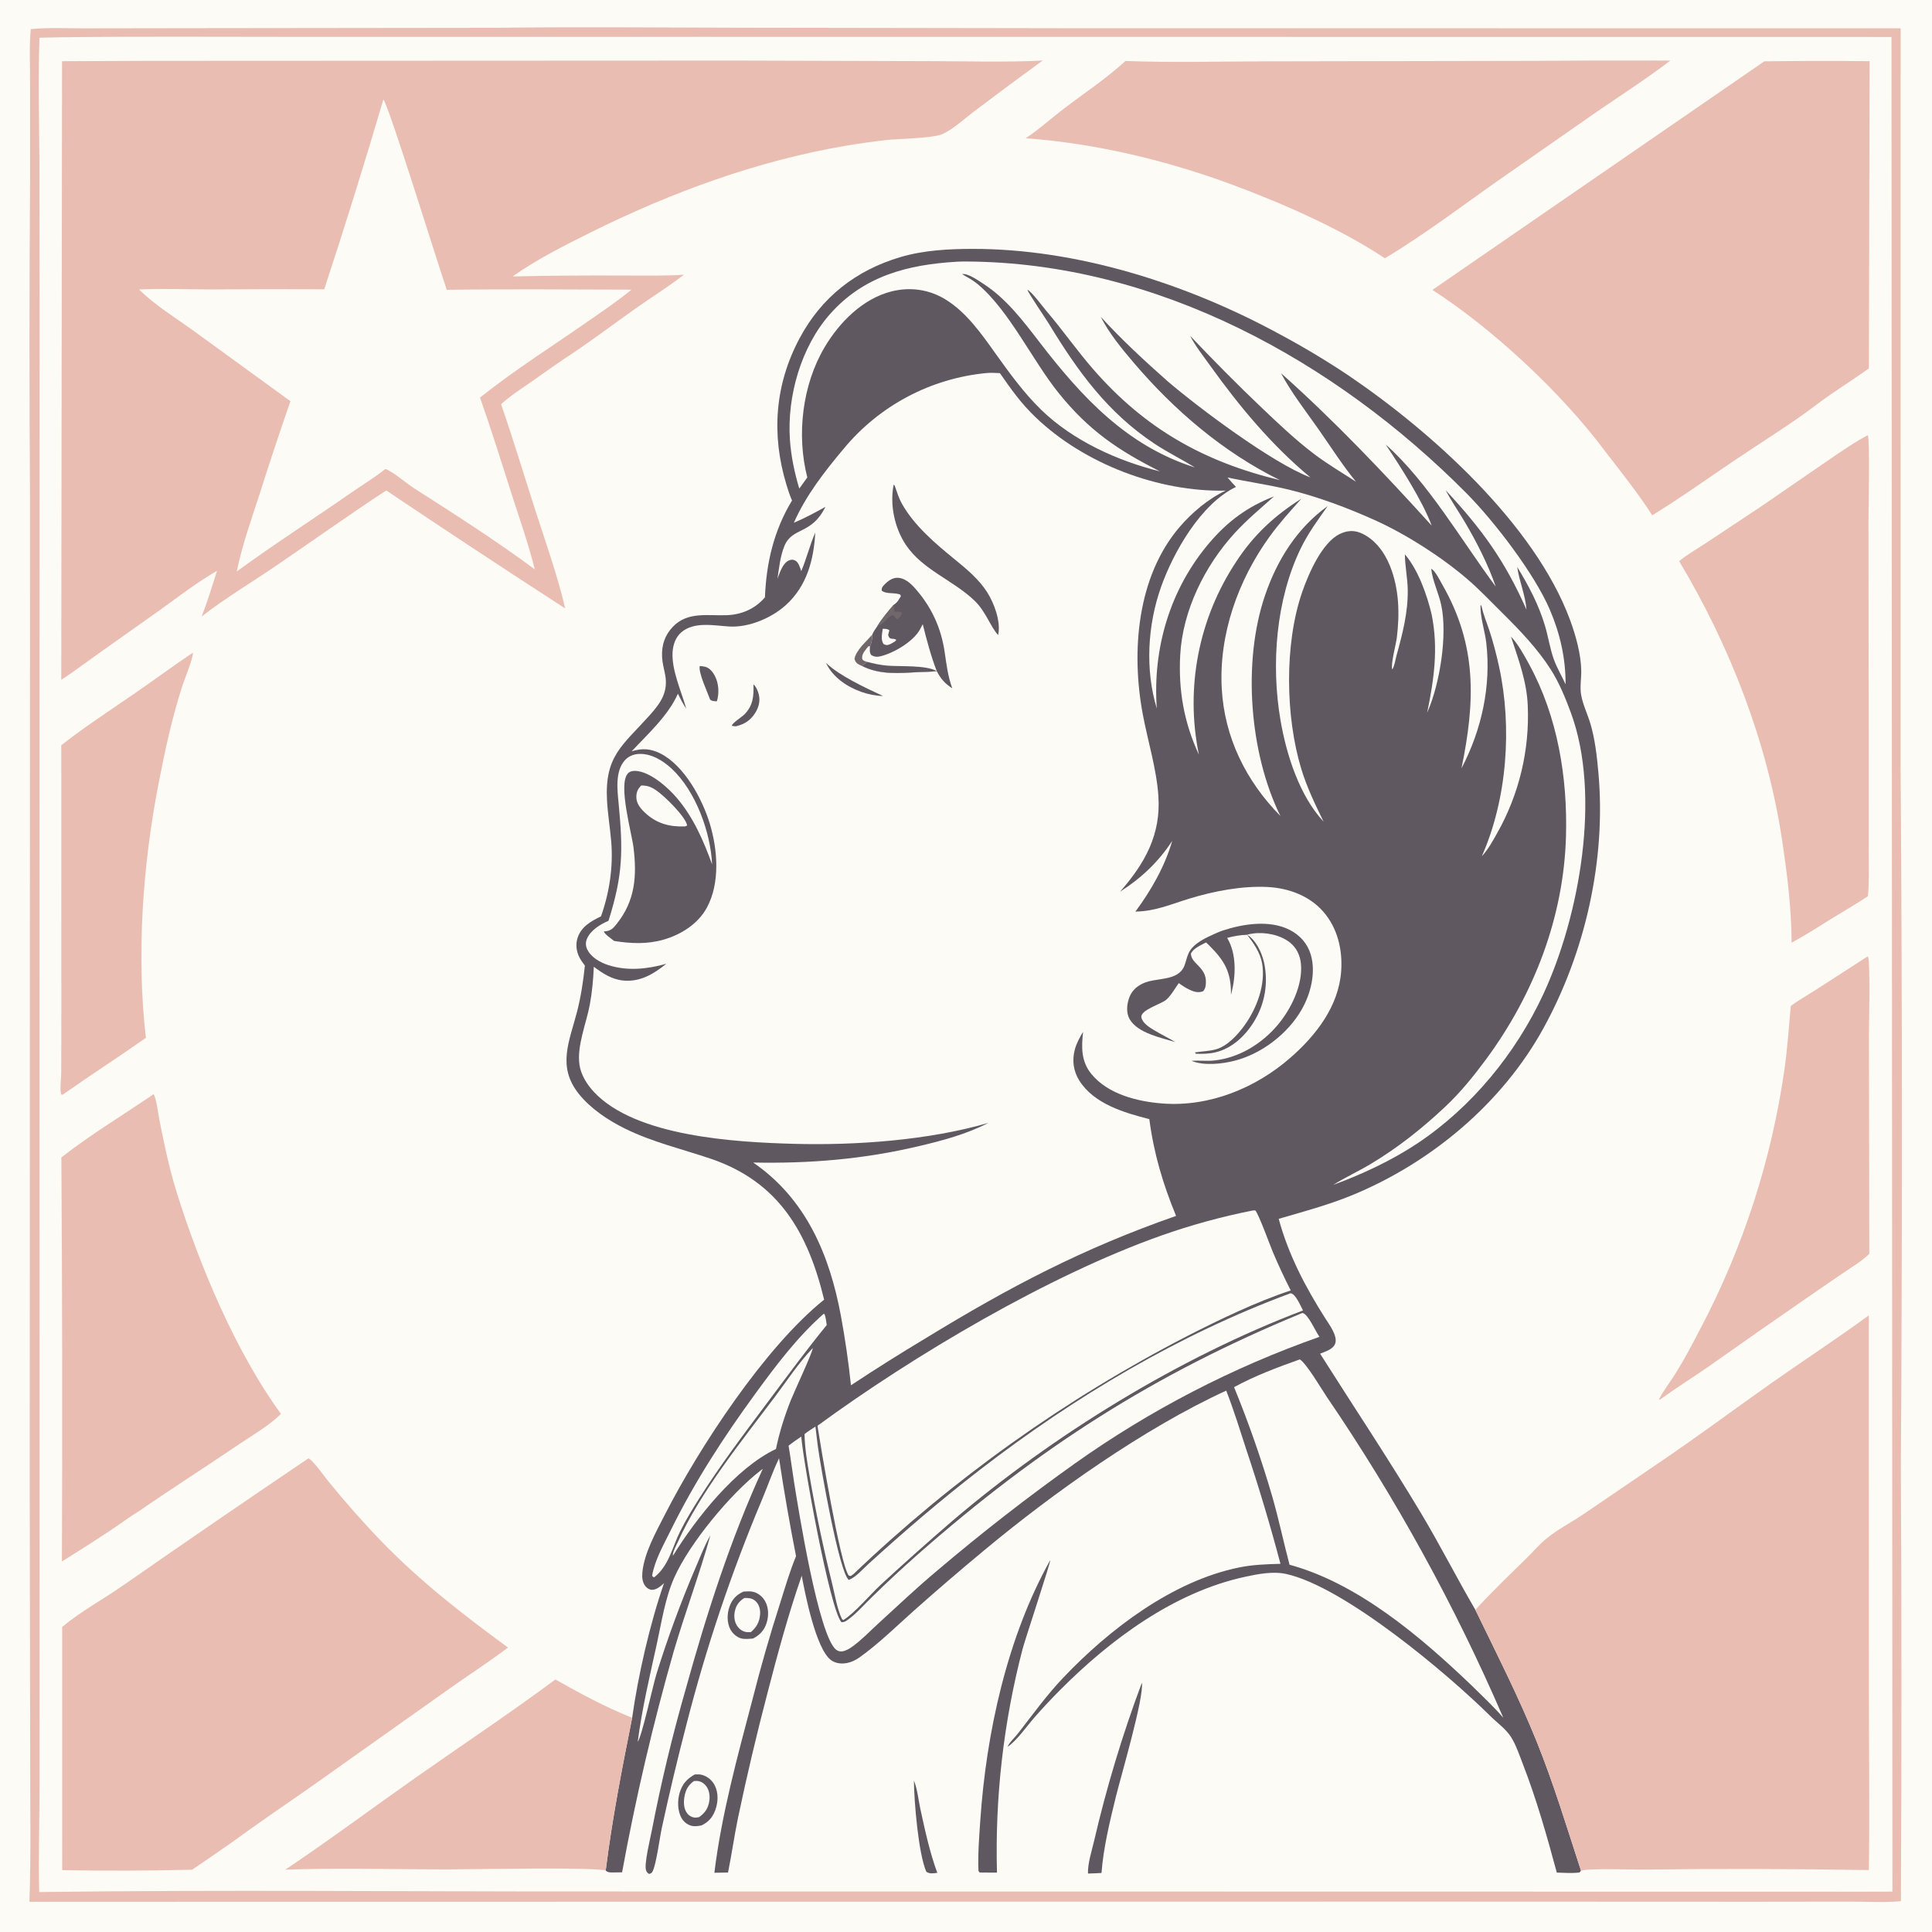
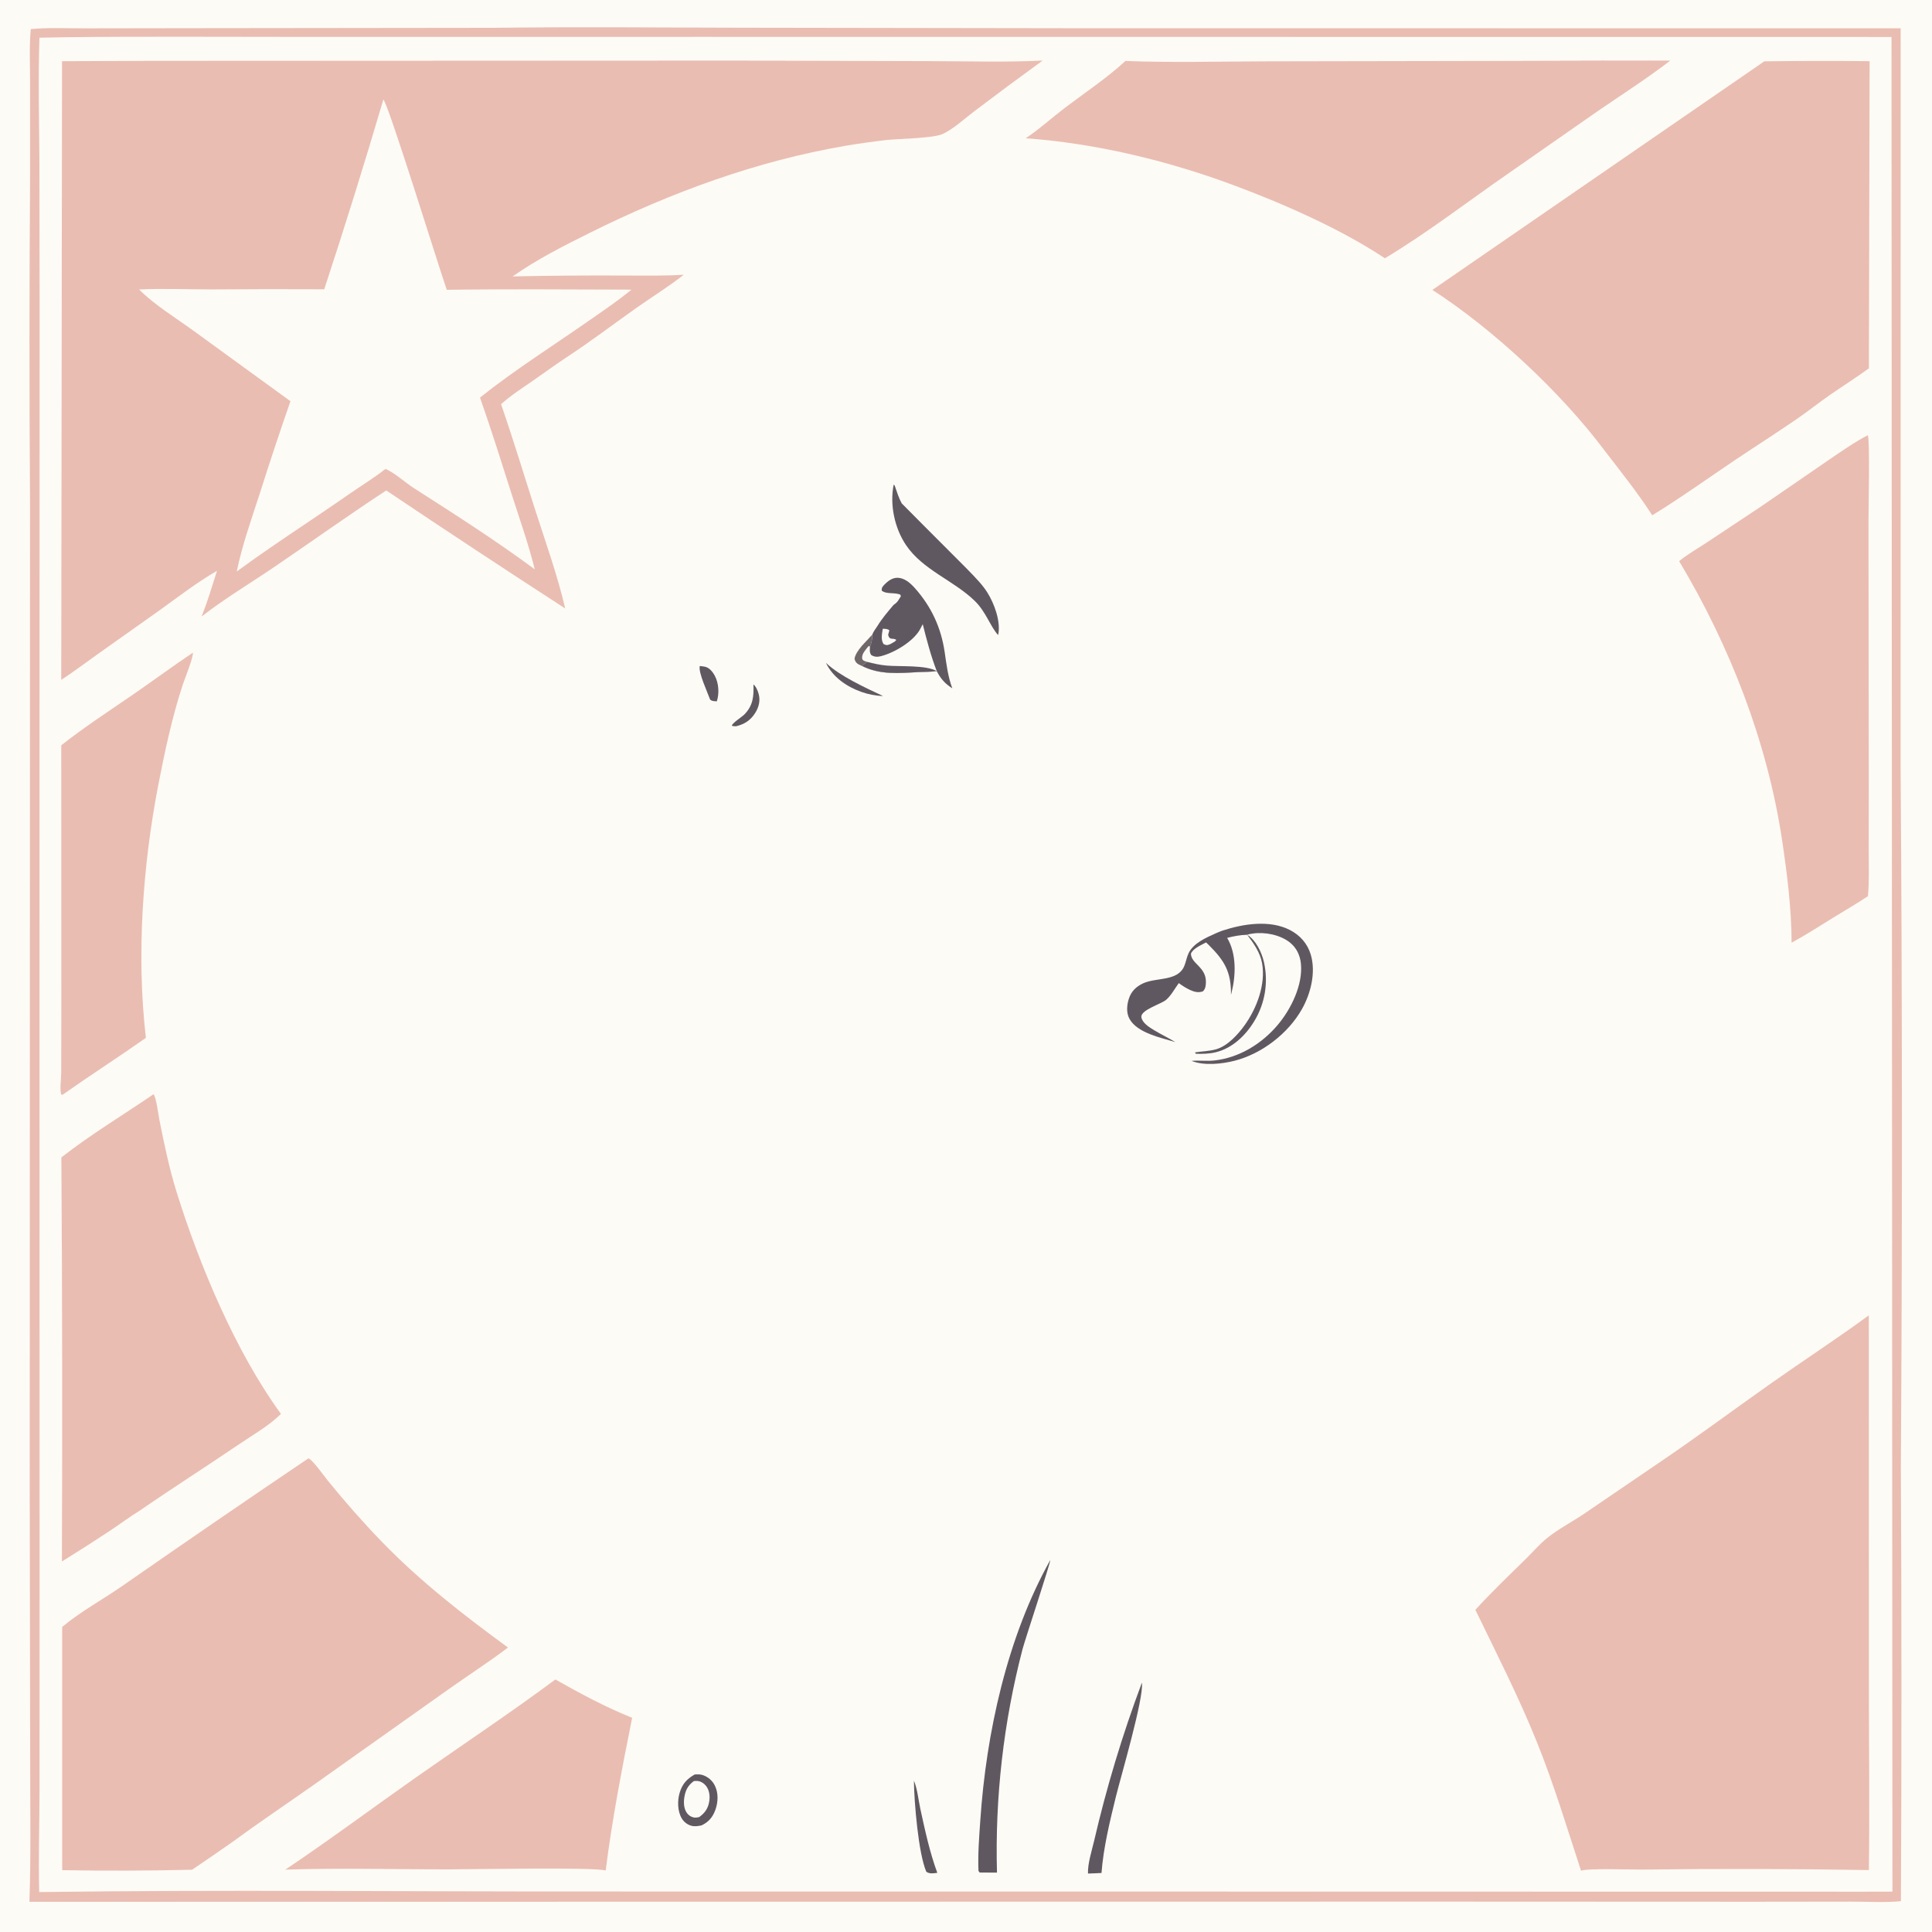
<svg xmlns="http://www.w3.org/2000/svg" version="1.1" style="display: block;" viewBox="0 0 2048 2048" width="1024" height="1024">
  <path transform="translate(0,0)" fill="rgb(253,251,245)" d="M 0 0 L 2048 0 L 2048 2048 L 0 2048 L 0 0 z" />
  <path transform="translate(0,0)" fill="rgb(234,189,178)" d="M 523.772 29.487 C 608.684 28.382 693.729 29.151 778.651 29.368 L 1130.33 29.907 L 2014.77 29.999 L 2014.72 811.655 C 2016.49 1059.84 2016.58 1308.04 2014.99 1556.22 C 2015.81 1709.26 2015.82 1862.29 2015.05 2015.33 C 1997.65 2017 1979.26 2015.78 1961.74 2015.8 L 1860.06 2015.93 L 1521.5 2015.79 L 31.176 2015.99 C 32.885 1968.31 31.98 1920.44 32.008 1872.73 L 31.488 1576.84 L 31.828 533.082 C 31.031 417.588 31.052 302.09 31.891 186.596 L 31.885 86.525 C 31.882 68.206 30.892 49.056 32.632 30.837 C 51.182 29.073 70.602 30.084 89.266 30.032 L 191.299 29.878 L 523.772 29.487 z" />
  <path transform="translate(0,0)" fill="rgb(253,251,245)" d="M 67.264 39.478 C 148.945 38.52 230.702 39.108 312.391 39.097 L 747.411 39.076 L 2005.07 39.186 L 2006.05 2005.2 L 1978.75 2005.27 L 618.482 2005.04 C 426.228 2005.16 233.81 2003.12 41.582 2005.66 C 40.595 1969.41 41.883 1932.76 41.909 1896.47 L 41.953 1659.03 L 41.866 923.831 L 41.974 321.983 L 41.771 169.216 C 41.451 126.175 40.408 82.99 41.806 39.97 L 67.264 39.478 z" />
-   <path transform="translate(0,0)" fill="rgb(96,88,97)" d="M 839.581 530.542 C 837.153 525.104 835.318 519.314 833.595 513.618 C 817.509 460.438 821.348 407.75 847.583 358.597 C 870.859 314.986 907.283 286.474 954.61 272.49 C 979.148 265.24 1005.57 263.861 1031.05 263.828 C 1141.45 263.688 1256.95 300.53 1353.54 352.691 C 1379.44 366.419 1404.63 381.447 1429.02 397.716 C 1517.08 457.294 1626.75 555.796 1664.21 656.89 C 1670.31 673.345 1675.99 693.566 1676.2 711.198 C 1676.29 719.382 1674.66 728.146 1676.01 736.234 C 1677.74 746.675 1682.96 757.169 1685.98 767.395 C 1690.86 783.949 1692.82 801.89 1694.37 819.061 C 1702.7 911.223 1680.49 1009.6 1635.82 1090.5 C 1592.05 1169.79 1516.75 1232.67 1433.34 1266.95 C 1408.1 1277.32 1381.63 1284.4 1355.48 1292.02 C 1365.77 1330.05 1383.81 1364.42 1404.84 1397.46 C 1408.96 1403.92 1418.07 1415.96 1415.43 1424.06 C 1413.36 1430.38 1404.89 1432.64 1399.37 1434.97 C 1435.01 1491.25 1472.01 1546.68 1506.24 1603.86 C 1526.4 1637.54 1544.17 1672.6 1563.95 1706.48 C 1586.42 1752.85 1609.85 1798.65 1629.12 1846.51 C 1647.16 1891.31 1660.96 1937.2 1675.93 1983.02 L 1674.33 1984.89 C 1666.51 1985.94 1658.17 1985.21 1650.28 1985.04 C 1639.71 1945.9 1628.73 1907.05 1614.01 1869.23 C 1610.4 1859.96 1607.06 1849.75 1601.75 1841.31 C 1596.4 1832.82 1586.94 1826.16 1579.83 1819.11 C 1534.86 1774.54 1425.35 1682.18 1363.42 1668.48 C 1349.43 1665.38 1333.39 1668.53 1319.62 1671.52 C 1244.49 1687.83 1177.03 1737.95 1123.86 1791.37 C 1114.42 1800.84 1105.29 1810.6 1096.47 1820.64 C 1088.65 1829.55 1077.72 1845.43 1068.03 1851.69 C 1069.99 1847 1075.8 1841.76 1079.07 1837.56 C 1094.84 1817.34 1109.33 1797.1 1127.04 1778.46 C 1175.76 1727.17 1242.92 1675.91 1313.55 1661.55 C 1328.06 1658.6 1342.6 1658.11 1357.35 1657.72 C 1346.63 1617.21 1334.63 1577.05 1321.36 1537.3 C 1314.49 1516.17 1307.92 1494.83 1299.85 1474.12 C 1213.2 1513.83 1116.61 1582.33 1043.33 1643.36 C 1018.09 1664.28 993.218 1685.64 968.723 1707.43 C 949.968 1724.13 931.595 1742.33 911.112 1756.92 C 907.112 1759.77 902.767 1761.91 897.918 1762.85 C 892.178 1763.97 886.003 1763.39 881.131 1759.95 C 865.037 1748.59 853.413 1689.73 849.876 1670.3 C 835.692 1710.99 824.441 1752.66 813.641 1794.35 C 802.089 1838.33 791.638 1882.6 782.298 1927.1 C 778.352 1946.31 775.616 1965.74 771.749 1984.96 L 757.272 1985.19 C 764.837 1923.24 781.835 1861.65 797.697 1801.36 C 806.406 1766.96 816.204 1732.84 827.076 1699.06 C 832.322 1682.46 837.192 1665.7 843.828 1649.6 C 837.037 1615.14 831.031 1580.53 825.814 1545.8 C 819.025 1560.11 813.822 1575.2 807.702 1589.82 C 775.392 1666.64 748.778 1745.73 728.075 1826.46 C 718.465 1863.34 709.623 1900.43 701.556 1937.68 C 699.442 1947.23 695.596 1976.89 691.705 1983.9 C 690.69 1985.73 689.999 1985.86 688.155 1986.45 C 686.383 1985.52 685.7 1984.7 684.906 1982.78 C 682.406 1976.75 689.574 1947.74 691.001 1940.15 C 700.769 1889.64 712.776 1839.59 726.987 1790.14 C 748.874 1711.23 774.389 1631.52 808.622 1557.01 C 807.69 1557.71 806.763 1558.42 805.84 1559.14 C 774.459 1583.47 731.019 1635.73 714.738 1672.33 C 704.994 1694.23 701.36 1719.43 696.228 1742.78 C 688.696 1777.05 680.471 1811.61 676.018 1846.44 C 680.613 1839.99 691.874 1787.55 695.926 1774.32 C 707.86 1735.93 721.768 1698.18 737.593 1661.22 C 742.416 1650.03 746.949 1638.03 753.055 1627.51 C 741.489 1668.79 726.31 1709.18 714.213 1750.35 C 692.168 1827.55 673.887 1905.77 659.437 1984.74 C 656.857 1984.81 654.276 1984.85 651.695 1984.86 C 648.216 1984.86 644.585 1985.37 642.06 1982.87 C 648.82 1928.73 659.381 1874.45 670.108 1820.95 C 676.402 1776.06 688.976 1721.07 703.857 1678.31 C 700.415 1681.32 695.905 1685.44 690.992 1685.26 C 688.341 1685.16 685.973 1683.59 684.299 1681.61 C 680.867 1677.57 680.444 1671.71 680.94 1666.66 C 682.955 1646.13 695.275 1624.24 704.561 1606.03 C 741.263 1534.09 810.959 1427.93 873.612 1377.67 C 856.502 1307.05 825.849 1252.92 753.521 1228.35 C 722.779 1217.92 691.602 1210.77 662.287 1196.26 C 644.591 1187.5 626.155 1175.25 613.684 1159.71 C 590.211 1130.47 603.596 1103.97 611.669 1072.57 C 615.81 1056.47 618.291 1040.1 620 1023.57 C 617.978 1020.89 615.966 1018.19 614.389 1015.22 C 610.951 1008.72 609.96 1001.1 612.292 994.058 C 616.222 982.193 626.534 976.435 637.092 971.372 C 645.977 946.284 650.136 918.927 647.941 892.335 C 646.735 877.729 644.271 863.242 643.47 848.595 C 640.875 801.164 659.956 790.275 688.683 758.207 C 700.681 744.813 708.741 733.126 704.927 714.438 C 703.697 708.41 702.069 702.285 701.815 696.118 C 701.307 683.815 704.66 673.448 713.221 664.449 C 728.944 647.922 750.446 652.966 770.664 652.112 C 786.024 651.463 799.713 645.643 810.031 634.166 C 810.315 633.85 810.592 633.529 810.872 633.21 C 812.317 596.468 820.366 562.273 839.581 530.542 z" />
  <path transform="translate(0,0)" fill="rgb(253,251,245)" d="M 1045.84 395.428 C 1050.52 394.985 1055.25 395.352 1059.93 395.531 C 1072.42 413.431 1082.05 427.269 1097.98 442.523 C 1149.51 491.876 1228.22 521.688 1299.33 520.079 C 1281.06 528.518 1263.62 543.293 1250.57 558.481 C 1205.12 611.367 1199 691.04 1211.38 757.07 C 1216.73 785.659 1225.84 814.375 1227.91 843.429 C 1230.84 884.681 1213.6 915.275 1187.27 945.249 C 1209.68 930.982 1228.04 913.672 1242.61 891.366 C 1234.8 918.383 1220.27 943.753 1203.59 966.337 C 1224.79 965.933 1240.58 958.795 1260.35 952.708 C 1286.36 944.704 1316.72 938.824 1343.88 940.27 C 1365.87 941.44 1387.92 949.456 1402.69 966.357 C 1417.86 983.706 1423.27 1006.71 1421.71 1029.31 C 1419.15 1066.56 1395.07 1097.52 1367.87 1121.26 C 1330.92 1153.52 1282.07 1173.44 1232.58 1169.76 C 1206.07 1167.79 1174.69 1160.07 1157 1138.58 C 1145.94 1125.15 1146.28 1110.04 1148.14 1093.76 C 1144.44 1099.86 1141.13 1105.82 1139.3 1112.8 C 1136.36 1124.03 1137.79 1135.18 1143.9 1145.1 C 1159.31 1170.09 1191.7 1179.54 1218.34 1186.33 C 1223.02 1222.5 1232.8 1255.29 1246.69 1288.91 C 1147.59 1323.49 1070.3 1364.13 981.123 1418.65 C 954.409 1434.67 928.047 1451.26 902.056 1468.43 C 899.456 1443.83 895.909 1419.33 891.423 1395 C 879.386 1330.1 854.402 1270.86 798.444 1232.35 C 858.255 1233.55 915.98 1228.79 974.208 1214.9 C 999.158 1209.09 1024.89 1202.14 1047.7 1190.31 C 984.583 1208.77 906.779 1214.34 841.164 1212.5 C 779.894 1210.78 673.761 1204.95 629.587 1157.48 C 622.261 1149.61 615.893 1139.63 614.283 1128.85 C 611.3 1108.89 621.494 1084.9 625.188 1065.13 C 627.695 1051.72 628.896 1038.39 629.456 1024.79 C 639.034 1031.98 648.565 1038.27 660.88 1039.42 C 678.735 1041.09 693.072 1032.37 706.324 1021.64 C 686.36 1027.26 665.142 1029.57 644.991 1023.1 C 636.38 1020.33 626.498 1014.89 622.474 1006.33 C 620.797 1002.77 620.63 999.104 622.097 995.435 C 625.755 986.288 636.317 979.798 645.037 976.101 C 660.366 927.457 660.579 902.102 655.773 851.717 C 654.414 837.473 651.92 817.818 662.188 806.145 C 665.992 801.821 671.11 799.587 676.82 799.234 C 689.993 798.421 702.538 806.089 711.899 814.74 C 737.339 838.247 753.347 882.268 754.85 916.267 C 745.584 890.841 735.146 866.591 717.405 845.747 C 707.852 834.523 689.038 817.885 673.621 817.169 C 670.648 817.031 667.427 817.713 665.401 820.078 C 655.109 832.093 669.59 882.499 671.555 898.505 C 675.24 928.513 673.336 954.783 653.841 979.194 C 649.851 984.19 647.754 986.656 641.155 987.294 C 640.781 987.33 640.407 987.356 640.033 987.388 C 641.134 990.519 648.193 995.109 650.944 997.442 C 668.743 1000.26 685.976 1001.08 703.484 996.045 C 721.94 990.741 739.897 979.425 749.265 962.232 C 763.525 936.062 760.753 900.644 752.412 873.082 C 744.54 847.075 725.588 811.827 700.395 798.898 C 689.824 793.472 680.689 792.943 669.598 796.414 C 686.568 778.251 708.53 758.395 718.582 735.378 C 721.335 740.876 724.055 746.205 727.485 751.323 C 722.367 732.994 711.839 710.597 712.964 691.387 C 713.422 683.565 716.083 675.606 722.134 670.351 C 735.729 658.546 756.772 663.156 773.061 664.12 C 793.916 665.354 817.954 655.102 833.247 641.208 C 855.299 621.173 862.685 593.344 864.227 564.519 C 858.408 577.744 855.064 592.046 849.352 605.421 C 848.125 601.768 846.517 595.869 842.772 594.08 C 840.361 592.927 838.492 593.113 836.111 594.17 C 829.611 597.055 826.463 607.545 824.129 613.527 C 825.862 602.109 827.106 589.225 831.613 578.536 C 840.122 558.363 860.298 567.18 874.986 537.264 C 864.022 543.371 853.085 549.265 841.517 554.163 C 854.266 525.171 874.149 499.739 894.426 475.568 C 932.289 429.852 986.747 401.029 1045.84 395.428 z" />
  <path transform="translate(0,0)" fill="rgb(96,88,97)" d="M 947.187 641.267 C 947.454 641.075 947.723 640.886 947.988 640.692 C 950.421 638.909 951.5 637.747 953.045 635.117 C 953.65 634.086 954.318 633.094 954.956 632.083 L 954.401 630.405 C 948.507 627.692 939.503 630.199 934.642 626.058 C 934.504 623.296 935.149 622.253 937.057 620.219 C 940.843 616.182 945.716 612.339 951.519 612.465 C 958.912 612.626 965.143 618.197 969.792 623.415 C 987.316 643.08 997.594 665.362 1001.38 691.188 C 1003.35 704.568 1004.77 716.826 1009.45 729.638 C 1001.6 724.635 997.261 719.609 992.974 711.353 C 986.896 712.349 980.115 712.097 973.915 712.444 C 953.251 713.598 932.727 715.575 913.694 705.869 C 912.674 705.419 911.645 704.969 910.656 704.455 C 907.73 702.936 906.836 701.552 905.865 698.458 C 907.358 689.371 918.607 679.79 924.545 672.977 C 925.696 669.662 928.168 666.54 930.102 663.602 C 934.851 655.716 941.249 648.304 947.187 641.267 z" />
  <path transform="translate(0,0)" fill="rgb(253,251,245)" d="M 922.213 685.132 C 922.053 688.534 921.47 691.534 923.606 694.434 C 927.062 696.443 929.995 696.54 933.824 695.574 C 947.782 692.05 967.813 680.262 975.101 667.476 C 976.177 665.565 977.192 663.62 978.144 661.645 C 982.287 678.211 986.806 695.425 992.974 711.353 C 986.896 712.349 980.115 712.097 973.915 712.444 C 953.251 713.598 932.727 715.575 913.694 705.869 C 912.674 705.419 911.645 704.969 910.656 704.455 C 907.73 702.936 906.836 701.552 905.865 698.458 C 907.358 689.371 918.607 679.79 924.545 672.977 C 924.816 676.509 923.901 681.945 922.213 685.132 z" />
  <path transform="translate(0,0)" fill="rgb(96,88,97)" d="M 919.149 701.58 C 926.082 703.404 932.84 704.901 939.994 705.541 C 954.014 706.796 981.121 704.741 992.974 711.353 C 986.896 712.349 980.115 712.097 973.915 712.444 C 953.251 713.598 932.727 715.575 913.694 705.869 L 919.149 701.58 z" />
  <path transform="translate(0,0)" fill="rgb(112,103,107)" d="M 913.694 705.869 C 912.674 705.419 911.645 704.969 910.656 704.455 C 907.73 702.936 906.836 701.552 905.865 698.458 C 907.358 689.371 918.607 679.79 924.545 672.977 C 924.816 676.509 923.901 681.945 922.213 685.132 L 920.637 684.957 C 917.845 688.556 913.39 692.906 913.901 697.789 C 914.04 699.123 914.789 699.871 915.984 700.506 C 916.7 700.886 918.335 701.337 919.149 701.58 L 913.694 705.869 z" />
-   <path transform="translate(0,0)" fill="rgb(112,103,107)" d="M 947.187 641.267 L 948.258 648.529 L 949.061 648.488 C 951.784 648.375 953.695 647.977 956.037 649.541 C 955.758 652.445 953.878 654.004 951.998 656.041 L 950.513 656.42 C 950.178 655.967 949.851 655.508 949.508 655.061 C 948.523 653.778 947.799 653 946.539 652.05 C 939.742 654.058 937.875 661.531 930.102 663.602 C 934.851 655.716 941.249 648.304 947.187 641.267 z" />
  <path transform="translate(0,0)" fill="rgb(253,251,245)" d="M 935.756 666.505 C 938.598 666.73 940.496 666.341 942.758 668.198 L 941.444 672.973 C 943.139 679.423 946.373 675.572 950.167 678.33 L 948.662 679.958 C 946.721 681.066 944.526 682.578 942.429 683.311 C 939.788 684.234 938.985 683.735 936.601 682.712 C 933.444 677.925 935.049 671.858 935.756 666.505 z" />
  <path transform="translate(0,0)" fill="rgb(96,88,97)" d="M 1295.74 986.538 C 1317.63 979.321 1345.86 974.783 1367.33 985.823 C 1378.09 991.358 1385.99 1000.24 1389.47 1011.92 C 1395.08 1030.78 1389.48 1053.22 1380 1069.9 C 1365.37 1095.64 1337.86 1116.78 1309.22 1124.3 C 1295.63 1127.86 1276.32 1129.95 1263.04 1124.57 C 1271.13 1123.84 1279.18 1125.02 1287.25 1124.14 C 1313.65 1121.23 1337.64 1106.43 1354.53 1086.34 C 1368.6 1069.6 1381.2 1044.06 1379.03 1021.62 C 1378.16 1012.69 1374.39 1004.65 1367.27 999.032 C 1356.92 990.845 1340.83 987.754 1327.99 989.603 C 1325.97 989.895 1324 990.165 1322.08 990.916 C 1314.8 991.043 1307.87 992.39 1300.83 994.202 C 1310.89 1010.99 1310.15 1034.05 1305.4 1052.59 C 1305.24 1053.2 1305.07 1053.8 1304.91 1054.41 C 1305.1 1030.33 1298.23 1018.57 1281.5 1001.89 C 1280.52 1000.9 1279.52 999.944 1278.49 999.015 C 1273.25 1001.87 1264.98 1005.17 1262.44 1010.83 C 1262.46 1021.78 1279.15 1024.99 1278.29 1041.93 C 1278.1 1045.61 1277.75 1048.07 1275.29 1050.78 C 1270.44 1052.66 1265.98 1051.46 1261.37 1049.34 C 1257.19 1047.41 1253.26 1044.86 1249.56 1042.13 C 1245.46 1047.75 1241.5 1055.18 1236.31 1059.73 C 1230.95 1064.43 1208.49 1070.65 1209.94 1078.49 C 1211.05 1084.51 1218.34 1088.96 1223.2 1091.92 C 1230.61 1096.42 1238.47 1100.16 1245.9 1104.63 C 1230.78 1100.06 1205.75 1095.08 1197.38 1080.18 C 1193.75 1073.73 1194.44 1065.55 1196.62 1058.72 C 1199.1 1050.93 1204.34 1045.83 1211.67 1042.41 C 1225.78 1035.83 1248.71 1040.61 1255.46 1023.84 C 1257.2 1019.53 1257.94 1014.79 1259.89 1010.57 C 1264.84 999.841 1278.55 993.934 1288.75 989.369 C 1291.05 988.337 1293.37 987.4 1295.74 986.538 z" />
-   <path transform="translate(0,0)" fill="rgb(96,88,97)" d="M 947.335 513.692 C 948.418 514.718 948.248 514.295 948.675 515.508 C 950.784 521.506 952.759 528.039 955.866 533.605 C 969.063 557.244 991.461 576.149 1012.12 592.984 C 1024.7 603.231 1037.58 613.966 1046.42 627.765 C 1053.91 639.463 1061.22 659.171 1058.07 673.167 C 1049.91 664.516 1045.25 648.549 1033.19 636.889 C 1010.69 615.136 978.073 604.171 960.307 577.668 C 948.248 559.679 943.052 534.947 947.335 513.692 z" />
+   <path transform="translate(0,0)" fill="rgb(96,88,97)" d="M 947.335 513.692 C 948.418 514.718 948.248 514.295 948.675 515.508 C 950.784 521.506 952.759 528.039 955.866 533.605 C 1024.7 603.231 1037.58 613.966 1046.42 627.765 C 1053.91 639.463 1061.22 659.171 1058.07 673.167 C 1049.91 664.516 1045.25 648.549 1033.19 636.889 C 1010.69 615.136 978.073 604.171 960.307 577.668 C 948.248 559.679 943.052 534.947 947.335 513.692 z" />
  <path transform="translate(0,0)" fill="rgb(96,88,97)" d="M 1322.08 990.916 C 1331.34 996.594 1337.28 1009.2 1339.76 1019.52 C 1344.78 1041.27 1340.99 1064.12 1329.22 1083.08 C 1320.01 1098.07 1306.07 1111.29 1288.57 1115.48 C 1281.65 1117.14 1274.71 1117.25 1267.64 1117.04 L 1266.7 1115.59 C 1274.08 1114.37 1281.89 1114.35 1289.1 1112.28 C 1301.25 1108.8 1312.29 1096.64 1319.45 1086.64 C 1332.3 1068.67 1341.84 1043.41 1337.85 1021.06 C 1335.85 1009.82 1328.89 999.83 1322.08 990.916 z" />
  <path transform="translate(0,0)" fill="rgb(96,88,97)" d="M 741.804 706.005 C 743.719 706.199 745.685 706.377 747.559 706.823 C 752.144 707.913 755.615 712.377 757.719 716.322 C 761.914 724.189 762.607 735.025 759.87 743.454 C 756.994 743.164 755.066 743.493 752.775 741.609 C 749.965 733.737 740.015 712.716 741.804 706.005 z" />
  <path transform="translate(0,0)" fill="rgb(96,88,97)" d="M 798.682 725.48 C 801.51 727.902 803.299 732.197 804.245 735.74 C 806.11 742.722 804.389 749.714 800.566 755.733 C 795.523 763.672 789.233 767.669 780.264 769.873 C 778.359 769.947 777.511 769.806 775.734 769.307 C 776.509 766.051 786.36 760.188 789.289 757.125 C 798.423 747.572 799.078 737.992 798.682 725.48 z" />
  <path transform="translate(0,0)" fill="rgb(96,88,97)" d="M 875.559 702.682 C 889.915 716.489 917.592 729.165 936.049 737.792 C 928.422 737.613 920.276 736.011 913.087 733.456 C 897.595 727.951 882.678 717.806 875.559 702.682 z" />
  <path transform="translate(0,0)" fill="rgb(253,251,245)" d="M 1327.72 1283.23 L 1330.53 1283.03 C 1333.68 1285.34 1346.65 1321.07 1349.43 1327.6 C 1355.23 1341.26 1361.51 1354.71 1368.25 1367.93 C 1332.48 1379.62 1292.69 1398.82 1258.94 1416.04 C 1129.49 1482.75 1010.29 1567.72 905.014 1668.34 L 901.826 1670.68 L 899.67 1670.14 C 890.508 1657.7 869.91 1532.67 866.554 1511.39 C 969.013 1436.39 1112.05 1351.75 1231.25 1309.66 C 1262.73 1298.54 1294.97 1289.71 1327.72 1283.23 z" />
  <path transform="translate(0,0)" fill="rgb(253,251,245)" d="M 1014.3 277.434 C 1017.69 277.27 1021.1 277.196 1024.5 277.213 C 1226.17 278.199 1415.25 382.488 1554.51 522.856 C 1583.99 552.572 1626.46 608.025 1642.77 646.045 C 1653.76 671.636 1659.67 697.603 1659.58 725.459 C 1655.62 716.607 1650.39 708.054 1647.12 698.937 C 1643.03 687.533 1641.25 675.079 1637.77 663.409 C 1631.08 640.971 1620.45 620.875 1608.29 601.017 C 1610.57 616.521 1616.9 630.474 1618.13 646.238 C 1595.18 594.37 1570.98 561.054 1532.54 519.72 C 1538.37 531.07 1545.94 541.84 1552.46 552.832 C 1565.22 574.339 1577.36 598.149 1585.54 621.796 C 1549.6 573.578 1513.41 510.559 1468.82 471.149 C 1484.63 494.732 1507.99 530.997 1517.62 557.13 C 1466.68 500.992 1414.56 446.015 1357.9 395.556 C 1369.06 416.613 1384.29 435.904 1397.95 455.408 C 1410.88 473.875 1423.1 493.175 1437.38 510.617 C 1422.38 500.889 1406.86 491.795 1392.62 480.961 C 1373.31 466.276 1355.55 449.421 1337.99 432.727 C 1311.72 407.759 1286.54 382.275 1261.59 356.004 C 1267.22 366.995 1275.75 377.721 1282.95 387.764 C 1313.9 430.929 1348.1 472.034 1389.07 506.051 C 1349.07 491.03 1271.42 432.867 1237.94 404.323 C 1213.22 382.482 1189.12 360.154 1166.82 335.831 C 1175.74 353.355 1189.2 369.723 1201.91 384.633 C 1245.1 435.299 1296.86 479.452 1356.8 508.992 C 1275.94 489.479 1213.63 454.344 1158.81 391.363 C 1141.44 371.408 1126.38 349.713 1109.22 329.635 C 1105.36 325.121 1093.67 309.124 1089.03 307.122 C 1090.09 310.718 1108.55 337.767 1111.96 343.382 C 1142.43 393.544 1174.08 437.392 1223.84 470.361 C 1237.62 479.494 1252.61 486.852 1266.7 495.531 C 1194.74 472.86 1146.83 420.984 1102.27 363.16 C 1084.77 340.452 1066.72 316.448 1042.27 300.739 C 1037.3 297.552 1025.82 289.322 1019.84 290.592 C 1025.59 293.96 1031.25 296.906 1036.39 301.201 C 1069.86 329.145 1094.35 382.095 1122.34 416.788 C 1154.08 456.116 1184.7 477.022 1229.57 499.653 C 1184.72 488.663 1137.14 466.935 1103.73 434.42 C 1085.31 416.487 1070.16 395.572 1055.27 374.716 C 1040.4 353.886 1024.54 331.091 1002.34 317.466 C 984.899 306.758 964.805 303.909 944.964 308.921 C 914.495 316.618 889.708 341.767 874.131 368.037 C 850.358 408.131 844.251 461.209 855.774 506.11 L 847.261 517.92 C 842.203 501.068 838.522 483.42 837.331 465.861 C 834.229 420.128 849.177 367.56 879.89 332.893 C 915.76 292.406 962.357 280.507 1014.3 277.434 z" />
  <path transform="translate(0,0)" fill="rgb(253,251,245)" d="M 1301.25 506.161 C 1322.89 510.835 1345.02 513.856 1366.51 519.109 C 1396.86 526.526 1429.17 538.602 1457.66 551.507 C 1490.91 566.571 1527.51 589.981 1555.22 613.698 C 1568.26 624.865 1580.28 637.631 1592.49 649.708 C 1610.99 668.005 1629.92 687.756 1643.94 709.796 C 1652.82 723.76 1659.43 739.922 1665.16 755.445 C 1697.52 842.962 1674.29 971.364 1635.97 1053.88 C 1606.82 1116.61 1560.17 1173.69 1502.31 1212.17 C 1475.31 1230.12 1443.6 1244.96 1413.2 1256.04 C 1425.99 1248.1 1439.87 1241.72 1452.84 1233.96 C 1481.85 1216.6 1507.84 1195.97 1532.4 1172.79 C 1548.44 1157.65 1562.02 1140.84 1575.1 1123.16 C 1625.91 1054.49 1657.71 972.219 1660.02 886.248 C 1661.69 824.077 1651.17 759.709 1621.14 704.594 C 1615.76 694.714 1609.45 683.015 1601.7 674.822 C 1609.59 699.184 1618.47 722.173 1619.49 748.172 C 1621.49 795.155 1610.34 841.766 1587.28 882.75 C 1582.51 891.258 1577.46 900.497 1570.81 907.632 C 1597.72 846.876 1603.12 770.649 1588.96 706.13 C 1586.17 693.438 1582.85 680.665 1578.8 668.316 C 1576.11 660.142 1572.82 652.616 1570.89 644.171 C 1570.54 642.622 1570.59 642.408 1569.48 641.2 C 1568.76 653.68 1574 668.539 1575.48 681.199 C 1580.84 727.187 1570.61 773.671 1549.23 814.49 C 1563.72 743.991 1566.1 684.617 1529 619.884 C 1527 616.394 1520.88 604.01 1517.16 603.013 C 1518.49 615.65 1525.17 629.021 1527.84 641.74 C 1534.46 673.248 1526.34 724.494 1513.41 754.142 L 1512.87 755.363 C 1520.16 719.93 1524.87 687.193 1517.58 651.24 C 1512.75 630.773 1503.28 603.831 1489.25 587.669 C 1489.29 600.142 1492.11 612.777 1492.27 625.408 C 1492.59 649.277 1486.72 671.85 1480.44 694.602 C 1479.13 699.343 1478.39 705.529 1475.88 709.743 C 1473.99 704.043 1479.78 683.287 1480.66 676.187 C 1483.84 650.564 1483.2 624.411 1473.53 600.132 C 1467.68 585.461 1457.18 570.987 1442.12 564.844 C 1434.7 561.82 1427.52 562.545 1420.39 565.951 C 1401.16 575.127 1386.89 608.841 1380.37 627.616 C 1361.33 682.48 1362.63 759.966 1379.4 815.04 C 1385.36 834.578 1394.12 852.72 1403.07 871.004 C 1377.42 843.436 1363.67 800.097 1357.39 763.509 C 1347.23 704.372 1352.55 635.261 1378.96 581.08 C 1386.81 564.981 1397.09 550.995 1407.42 536.456 C 1374.97 559.695 1353.81 593.564 1341.04 630.954 C 1316.86 701.732 1324.52 798.648 1357.29 864.996 C 1320.9 828.063 1297.91 781.806 1295.1 729.642 C 1292 672.399 1312.44 615.049 1345.75 568.921 C 1356.04 554.687 1367.77 541.786 1379.45 528.704 C 1351.44 546.223 1328.81 567.203 1310.67 595.051 C 1270.57 655.308 1256.24 729.109 1270.89 799.995 C 1255.11 766.029 1249.1 731.984 1251.06 694.708 C 1253.56 647.152 1277.21 599.548 1309.07 564.823 C 1321.78 550.966 1336.47 538.738 1350.5 526.226 C 1322.61 537.005 1301.8 552.345 1282.34 575.04 C 1240.36 623.992 1221.64 687.347 1226.27 751.074 C 1213.74 710.018 1216.45 662.687 1230.68 622.439 C 1243.82 585.261 1273.1 533.84 1310.2 516.169 C 1307.1 512.936 1304.12 509.598 1301.25 506.161 z" />
  <path transform="translate(0,0)" fill="rgb(253,251,245)" d="M 1377.86 1441.02 C 1384.84 1445.22 1400.92 1472.52 1406.25 1480.46 C 1479.38 1587.7 1542.09 1701.68 1593.53 1820.85 C 1582.88 1808.56 1570.77 1797.35 1559.2 1785.91 C 1505.69 1734.84 1439.6 1678.47 1366.95 1658.68 C 1360.69 1634.8 1355.57 1610.66 1348.81 1586.9 C 1337.32 1547.39 1323.75 1508.51 1308.16 1470.43 C 1330.55 1458.28 1353.89 1449.51 1377.86 1441.02 z" />
  <path transform="translate(0,0)" fill="rgb(253,251,245)" d="M 1380.43 1391.86 C 1380.58 1391.86 1380.73 1391.82 1380.88 1391.85 C 1386.63 1393.11 1394.28 1410.74 1398.02 1416.07 L 1398.74 1417.08 C 1306.62 1449.48 1219.47 1494.58 1139.82 1551.08 C 1089.51 1586.84 1040.76 1624.75 993.713 1664.7 C 972.235 1682.58 951.883 1701.97 931.237 1720.8 C 922.361 1728.9 913.551 1738.2 903.862 1745.23 C 900.711 1747.52 896.997 1749.8 893.098 1750.48 C 890.744 1750.89 888.421 1750.3 886.511 1748.89 C 867.821 1735.14 846.195 1598.97 841.683 1570.68 C 839.642 1557.97 838.11 1545.21 835.931 1532.52 C 840.26 1529.06 844.801 1525.95 849.367 1522.82 C 851.495 1549.82 879.432 1705.05 891.889 1719.54 C 894.905 1719.84 897.096 1718.25 899.473 1716.48 C 908.482 1709.8 916.457 1700.5 924.56 1692.7 C 940.281 1677.31 956.399 1662.32 972.896 1647.76 C 1100.81 1535.19 1222.36 1456.93 1380.43 1391.86 z" />
  <path transform="translate(0,0)" fill="rgb(253,251,245)" d="M 1367.84 1370.98 C 1368.05 1370.98 1368.26 1370.95 1368.46 1370.99 C 1373.7 1372.07 1378.83 1384.68 1381.23 1389.13 C 1249.86 1439.01 1116.69 1520.93 1009.94 1611.87 C 984.006 1634.2 958.463 1656.97 933.322 1680.19 C 922.325 1690.48 905.89 1709.95 893.984 1717.34 L 892.657 1716.54 C 887.35 1705.56 885.193 1691.29 882.286 1679.4 C 872.821 1641.31 864.757 1602.89 858.108 1564.21 C 855.634 1549.7 853.052 1534.92 852.847 1520.17 C 856.456 1517.27 860.553 1514.81 864.401 1512.23 C 865.286 1519.34 866.038 1526.47 866.997 1533.58 C 869.694 1553.57 889.47 1666.94 899.788 1674.79 C 907.118 1672 914.612 1663.28 920.404 1658.01 C 958.97 1622.89 998.16 1589.32 1039.49 1557.46 C 1138.94 1480.79 1249.86 1414.59 1367.84 1370.98 z" />
  <path transform="translate(0,0)" fill="rgb(253,251,245)" d="M 873.083 1392.7 L 874.135 1393.2 C 875.423 1396.82 875.78 1400.81 876.358 1404.6 C 854.446 1431.48 833.98 1459.37 813.197 1487.11 C 788.094 1520.62 762.788 1554.17 740.435 1589.6 C 733.423 1600.71 726.574 1611.99 720.763 1623.79 C 712.336 1640.9 709.18 1659.42 693.648 1671.89 L 692.117 1671.59 L 691.303 1670.06 C 694.3 1653.42 703.275 1637.89 710.683 1622.83 C 736.381 1570.62 767.128 1523.26 801.465 1476.3 C 823.203 1446.57 845.366 1417.19 873.083 1392.7 z" />
  <path transform="translate(0,0)" fill="rgb(253,251,245)" d="M 861.58 1428.99 C 861.106 1434.37 841.853 1475.26 838.345 1484.15 C 831.625 1501.16 826.258 1518.07 822.537 1536 C 779.717 1556.29 737.977 1609.29 713.32 1649.18 C 713.304 1648.85 713.252 1648.53 713.272 1648.2 C 713.516 1644.08 716.759 1638.52 718.456 1634.75 C 742.401 1581.5 786.157 1527.73 821.406 1480.71 C 834.364 1463.42 846.659 1444.59 861.58 1428.99 z" />
-   <path transform="translate(0,0)" fill="rgb(253,251,245)" d="M 679.743 832.626 C 686.407 832.717 690.134 834.089 695.654 837.831 C 704.172 843.606 726.732 865.586 728.429 875.04 L 726.183 876.056 C 709.771 876.623 695.993 873.039 683.77 861.553 C 679.015 857.085 674.552 851.759 674.559 844.913 C 674.565 839.544 676.045 836.412 679.743 832.626 z" />
  <path transform="translate(0,0)" fill="rgb(234,189,178)" d="M 159.07 64.499 L 780.312 64.215 L 987.711 64.799 C 1026.75 64.879 1066.26 66.132 1105.24 64.179 C 1080.9 81.863 1056.74 99.794 1032.77 117.97 C 1022.62 125.558 1010.61 136.849 999.243 142.057 C 989.295 146.613 952.405 147.068 939.649 148.419 C 925.392 150.065 911.178 152.063 897.02 154.409 C 802.075 170.588 711.492 203.953 625.476 246.695 C 597.345 260.674 569.158 274.91 543.404 293.032 C 583.197 292.171 622.999 291.854 662.801 292.083 C 683.406 292.048 704.31 292.589 724.871 291.224 C 708.55 304.033 690.697 314.981 673.765 326.98 C 649.01 344.523 624.716 363.022 599.305 379.591 C 587.725 387.315 576.426 395.558 564.99 403.502 C 553.52 411.469 541.511 419.091 531.152 428.492 C 544.186 466.06 555.611 504.147 567.813 541.985 C 578.751 575.907 591.049 610.278 599.137 644.99 C 535.552 603.826 472.317 562.126 409.437 519.894 C 369.543 546.025 330.764 573.806 291.329 600.615 C 265.61 618.1 238.275 634.404 213.754 653.484 C 219.987 637.65 224.931 621.301 230.039 605.08 C 209.365 617.012 190.069 631.817 170.747 645.79 L 104.291 692.88 C 91.174 702.158 78.379 711.922 64.925 720.711 L 65.766 64.859 L 159.07 64.499 z" />
  <path transform="translate(0,0)" fill="rgb(253,251,245)" d="M 406.364 105.525 C 411.465 109.472 464.948 282.52 473.598 307.206 C 538.813 306.253 604.132 306.921 669.359 307.028 C 655.277 318.691 640.066 328.913 625.091 339.377 C 586.326 366.464 545.79 391.941 508.813 421.444 C 520.958 455.817 531.854 491.005 542.99 525.734 C 551.249 551.492 560.402 577.267 566.877 603.529 C 525.63 572.98 482.133 545.225 438.921 517.541 C 429.242 511.34 419.201 501.834 408.951 497.135 L 407.352 497.988 C 395.846 507.097 382.721 514.978 370.637 523.4 C 330.97 551.047 289.929 577.218 250.971 605.807 C 256.74 577.661 266.607 550.212 275.454 522.916 C 285.795 490.222 296.609 457.679 307.892 425.297 L 205.867 351.157 C 186.504 337.059 164.443 323.749 147.437 306.848 C 172.945 305.65 198.927 306.801 224.481 306.802 C 264.224 306.488 303.969 306.437 343.714 306.648 C 365.642 239.937 386.528 172.888 406.364 105.525 z" />
  <path transform="translate(0,0)" fill="rgb(234,189,178)" d="M 1981.04 1394.31 L 1981.1 1788.7 C 1981.1 1853.22 1981.99 1917.85 1981.08 1982.36 C 1900.83 1980.98 1820.57 1980.8 1740.31 1981.84 C 1729.58 1981.89 1683.07 1980.29 1675.93 1983.02 C 1660.96 1937.2 1647.16 1891.31 1629.12 1846.51 C 1609.85 1798.65 1586.42 1752.85 1563.95 1706.48 C 1580.78 1688.03 1598.58 1670.95 1616.43 1653.52 C 1623.92 1646.2 1630.96 1637.88 1639.01 1631.2 C 1651.01 1621.23 1665.46 1613.89 1678.4 1605.2 L 1757.94 1551.03 C 1798.25 1523.78 1837.13 1494.8 1876.85 1466.77 C 1911.46 1442.35 1946.82 1419.36 1981.04 1394.31 z" />
  <path transform="translate(0,0)" fill="rgb(234,189,178)" d="M 1870.25 64.994 C 1907.45 64.504 1944.66 64.451 1981.86 64.836 L 1981.1 390.47 C 1967.63 400.248 1953.53 409.159 1939.85 418.63 C 1928.3 426.623 1917.34 435.426 1905.78 443.4 C 1884.05 458.403 1861.7 472.589 1839.76 487.307 C 1810.42 506.994 1781.59 527.783 1751.45 546.24 C 1736.22 522.558 1718.39 500.356 1701.24 478.037 C 1655.41 416.585 1582.67 348.727 1518.39 307.319 L 1870.25 64.994 z" />
  <path transform="translate(0,0)" fill="rgb(234,189,178)" d="M 326.954 1545.9 C 331.32 1547.35 343.46 1564.56 347.413 1569.44 C 365.335 1591.56 384.673 1613.54 404.455 1633.99 C 445.386 1676.31 491.106 1711.79 538.47 1746.44 C 517.96 1762.06 496.034 1776.05 475.02 1791.02 L 331.239 1892.96 C 303.017 1912.77 274.402 1932.03 246.576 1952.41 C 232.329 1962.4 218.098 1972.32 203.62 1981.98 C 157.734 1983.12 111.83 1983.27 65.938 1982.45 L 65.925 1724.59 C 85.725 1708.02 109.843 1695.09 131.072 1680.2 C 196.039 1634.96 261.335 1590.19 326.954 1545.9 z" />
  <path transform="translate(0,0)" fill="rgb(234,189,178)" d="M 1625.29 64.506 C 1673.73 64.118 1722.17 64.022 1770.61 64.218 C 1745.7 83.33 1718.87 100.51 1692.97 118.277 L 1600.11 183.034 C 1556.22 213.326 1513.78 246.324 1468.03 273.803 C 1421.44 242.685 1359.52 215.579 1306.91 196.023 C 1237.16 170.15 1161.51 151.929 1087.2 146.57 C 1101.48 137.204 1114.92 124.877 1128.59 114.506 C 1149.9 98.326 1173.39 82.768 1193.04 64.608 C 1243.55 66.585 1294.77 65.048 1345.33 65.002 L 1625.29 64.506 z" />
  <path transform="translate(0,0)" fill="rgb(234,189,178)" d="M 162.756 1159.93 C 165.684 1163.59 167.875 1181.63 168.925 1186.93 C 174.042 1212.74 179.434 1238.67 187.271 1263.82 C 211.306 1340.95 249.994 1433.29 297.81 1498.78 C 285.713 1511.01 268.055 1521.03 253.794 1530.72 C 218.857 1554.46 183.218 1577.11 148.461 1601.1 C 137.708 1607.73 127.437 1615.4 116.925 1622.43 C 99.989 1633.62 82.886 1644.56 65.621 1655.24 C 66.196 1512.46 66.003 1369.68 65.042 1226.91 C 95.946 1202.71 130.342 1182.07 162.756 1159.93 z" />
  <path transform="translate(0,0)" fill="rgb(234,189,178)" d="M 1979.97 461.328 C 1982.29 466.034 1980.66 541.862 1980.68 552.656 L 1980.98 818.676 L 1980.92 901.175 C 1980.9 917.347 1981.59 933.873 1980.08 949.967 C 1968.01 958.071 1955.23 965.391 1942.85 973.025 C 1928.41 981.93 1914.1 991.226 1899.17 999.301 C 1899.06 962.959 1894.4 926.138 1889.04 890.222 C 1873.31 786.243 1833.82 684.886 1779.96 594.832 C 1789 587.43 1799.65 581.404 1809.43 574.958 L 1866.33 537.18 L 1939.25 487.064 C 1952.54 478.095 1965.72 468.744 1979.97 461.328 z" />
  <path transform="translate(0,0)" fill="rgb(234,189,178)" d="M 588.737 1780.32 C 615.579 1795.44 641.418 1809.44 670.108 1820.95 C 659.381 1874.45 648.82 1928.73 642.06 1982.87 C 631.429 1979.03 501.624 1981.56 476.632 1981.59 C 418.603 1981.66 360.474 1979.96 302.468 1981.89 C 349.248 1950.54 394.559 1916.71 440.654 1884.33 C 489.999 1849.67 540.294 1816.25 588.737 1780.32 z" />
-   <path transform="translate(0,0)" fill="rgb(234,189,178)" d="M 1979.72 1013.86 L 1980.24 1014.35 C 1982.74 1020.94 1981.14 1085.92 1981.15 1097.91 L 1981.55 1329.14 C 1972.96 1337.35 1962.07 1343.8 1952.27 1350.44 L 1914.14 1376.67 C 1879.58 1400.51 1845.15 1424.56 1810.87 1448.81 C 1793.86 1460.59 1776.32 1471.56 1759.57 1483.71 L 1758.54 1483.43 C 1763.74 1473.37 1771 1464.29 1776.94 1454.64 C 1786.35 1439.34 1794.79 1423.32 1803.06 1407.37 C 1847.91 1321.98 1877.83 1229.54 1891.53 1134.06 C 1894.72 1111.69 1896.24 1088.95 1898.3 1066.44 C 1906.53 1060.15 1916.18 1054.82 1924.92 1049.2 L 1979.72 1013.86 z" />
  <path transform="translate(0,0)" fill="rgb(234,189,178)" d="M 204.41 691.894 C 205.342 696.184 195.43 720.553 193.573 726.233 C 182.484 760.15 174.757 796.155 167.963 831.2 C 151.251 917.402 144.48 1012.83 154.65 1100.18 C 125.864 1120.44 96.221 1139.44 67.452 1159.71 L 66.304 1160.52 L 64.734 1160.12 C 63.285 1153.35 64.866 1144.32 64.899 1137.23 L 65.019 1069.55 L 64.951 790.005 C 89.443 770.739 115.918 753.516 141.577 735.85 C 162.624 721.361 183.18 706.101 204.41 691.894 z" />
  <path transform="translate(0,0)" fill="rgb(96,88,97)" d="M 1113.31 1653.76 C 1113.81 1656.14 1086.51 1738.3 1083.94 1748.14 C 1063.8 1825.45 1054.67 1905.21 1056.84 1985.06 L 1039.01 1984.96 C 1037.57 1984.45 1038.31 1984.92 1037.22 1983.04 C 1036.47 1965.48 1037.95 1947.55 1039.13 1930.03 C 1045.38 1837.23 1067.56 1735.6 1113.31 1653.76 z" />
  <path transform="translate(0,0)" fill="rgb(96,88,97)" d="M 1210.45 1783.73 C 1212.75 1799.89 1188.16 1883.11 1183 1904.11 C 1176.58 1930.27 1169.65 1958.54 1167.64 1985.43 C 1162.89 1985.76 1158.1 1985.85 1153.33 1986.04 C 1152.82 1975.87 1157.33 1961.94 1159.68 1951.91 C 1172.91 1894.8 1189.87 1838.62 1210.45 1783.73 z" />
  <path transform="translate(0,0)" fill="rgb(96,88,97)" d="M 736.382 1881.03 C 739.263 1880.84 742.029 1880.71 744.817 1881.62 C 750.672 1883.54 755.238 1887.54 757.909 1893.08 C 761.698 1900.95 761.231 1910.56 758.295 1918.62 C 755.462 1926.39 751.049 1931.52 743.612 1935.01 C 740.072 1935.7 736.671 1936.32 733.101 1935.43 C 728.816 1934.38 725.035 1931.45 722.759 1927.69 C 718.139 1920.07 717.951 1908.9 720.415 1900.56 C 723.195 1891.13 728.014 1885.81 736.382 1881.03 z" />
  <path transform="translate(0,0)" fill="rgb(253,251,245)" d="M 735.633 1887.94 C 736.683 1887.9 737.735 1887.83 738.786 1887.87 C 742.495 1888 745.93 1890.12 748.255 1892.94 C 752.029 1897.51 752.736 1903.91 751.82 1909.6 C 750.63 1916.99 747.166 1921.92 741.144 1926.19 C 739.715 1926.44 737.94 1926.86 736.498 1926.72 C 733.046 1926.4 729.943 1924.43 727.995 1921.6 C 724.739 1916.89 724.582 1910.42 725.469 1904.96 C 726.697 1897.41 729.458 1892.4 735.633 1887.94 z" />
-   <path transform="translate(0,0)" fill="rgb(96,88,97)" d="M 788.089 1687.14 C 791.272 1686.98 794.797 1686.64 797.93 1687.28 C 803.438 1688.41 808.417 1692.53 811.103 1697.39 C 814.84 1704.13 814.991 1712.86 812.727 1720.11 C 810.255 1728.02 805.566 1733.15 798.292 1736.89 C 794.281 1737.25 789.294 1737.83 785.425 1736.71 C 780.647 1735.33 776.328 1731.32 774.09 1726.96 C 770.471 1719.9 770.648 1710.67 773.233 1703.3 C 776.051 1695.27 780.489 1690.68 788.089 1687.14 z" />
  <path transform="translate(0,0)" fill="rgb(253,251,245)" d="M 788.941 1693.95 C 789.971 1693.91 791.002 1693.91 792.032 1693.94 C 796.025 1694.08 799.274 1695.28 801.954 1698.34 C 805.057 1701.89 806.052 1706.7 805.732 1711.3 C 805.179 1719.26 801.888 1725.08 795.898 1730.14 C 794.432 1730.16 792.938 1730.23 791.474 1730.07 C 787.305 1729.61 783.851 1727.09 781.515 1723.7 C 778.49 1719.31 777.858 1713.51 778.879 1708.37 C 780.224 1701.6 783.283 1697.68 788.941 1693.95 z" />
  <path transform="translate(0,0)" fill="rgb(96,88,97)" d="M 968.791 1887.6 C 972.454 1896.13 973.58 1908.22 975.575 1917.38 C 980.509 1940.04 985.54 1963.48 993.58 1985.28 C 989.344 1985.81 985.655 1986.61 981.946 1984.17 C 973.55 1964.97 968.978 1909.98 968.791 1887.6 z" />
</svg>